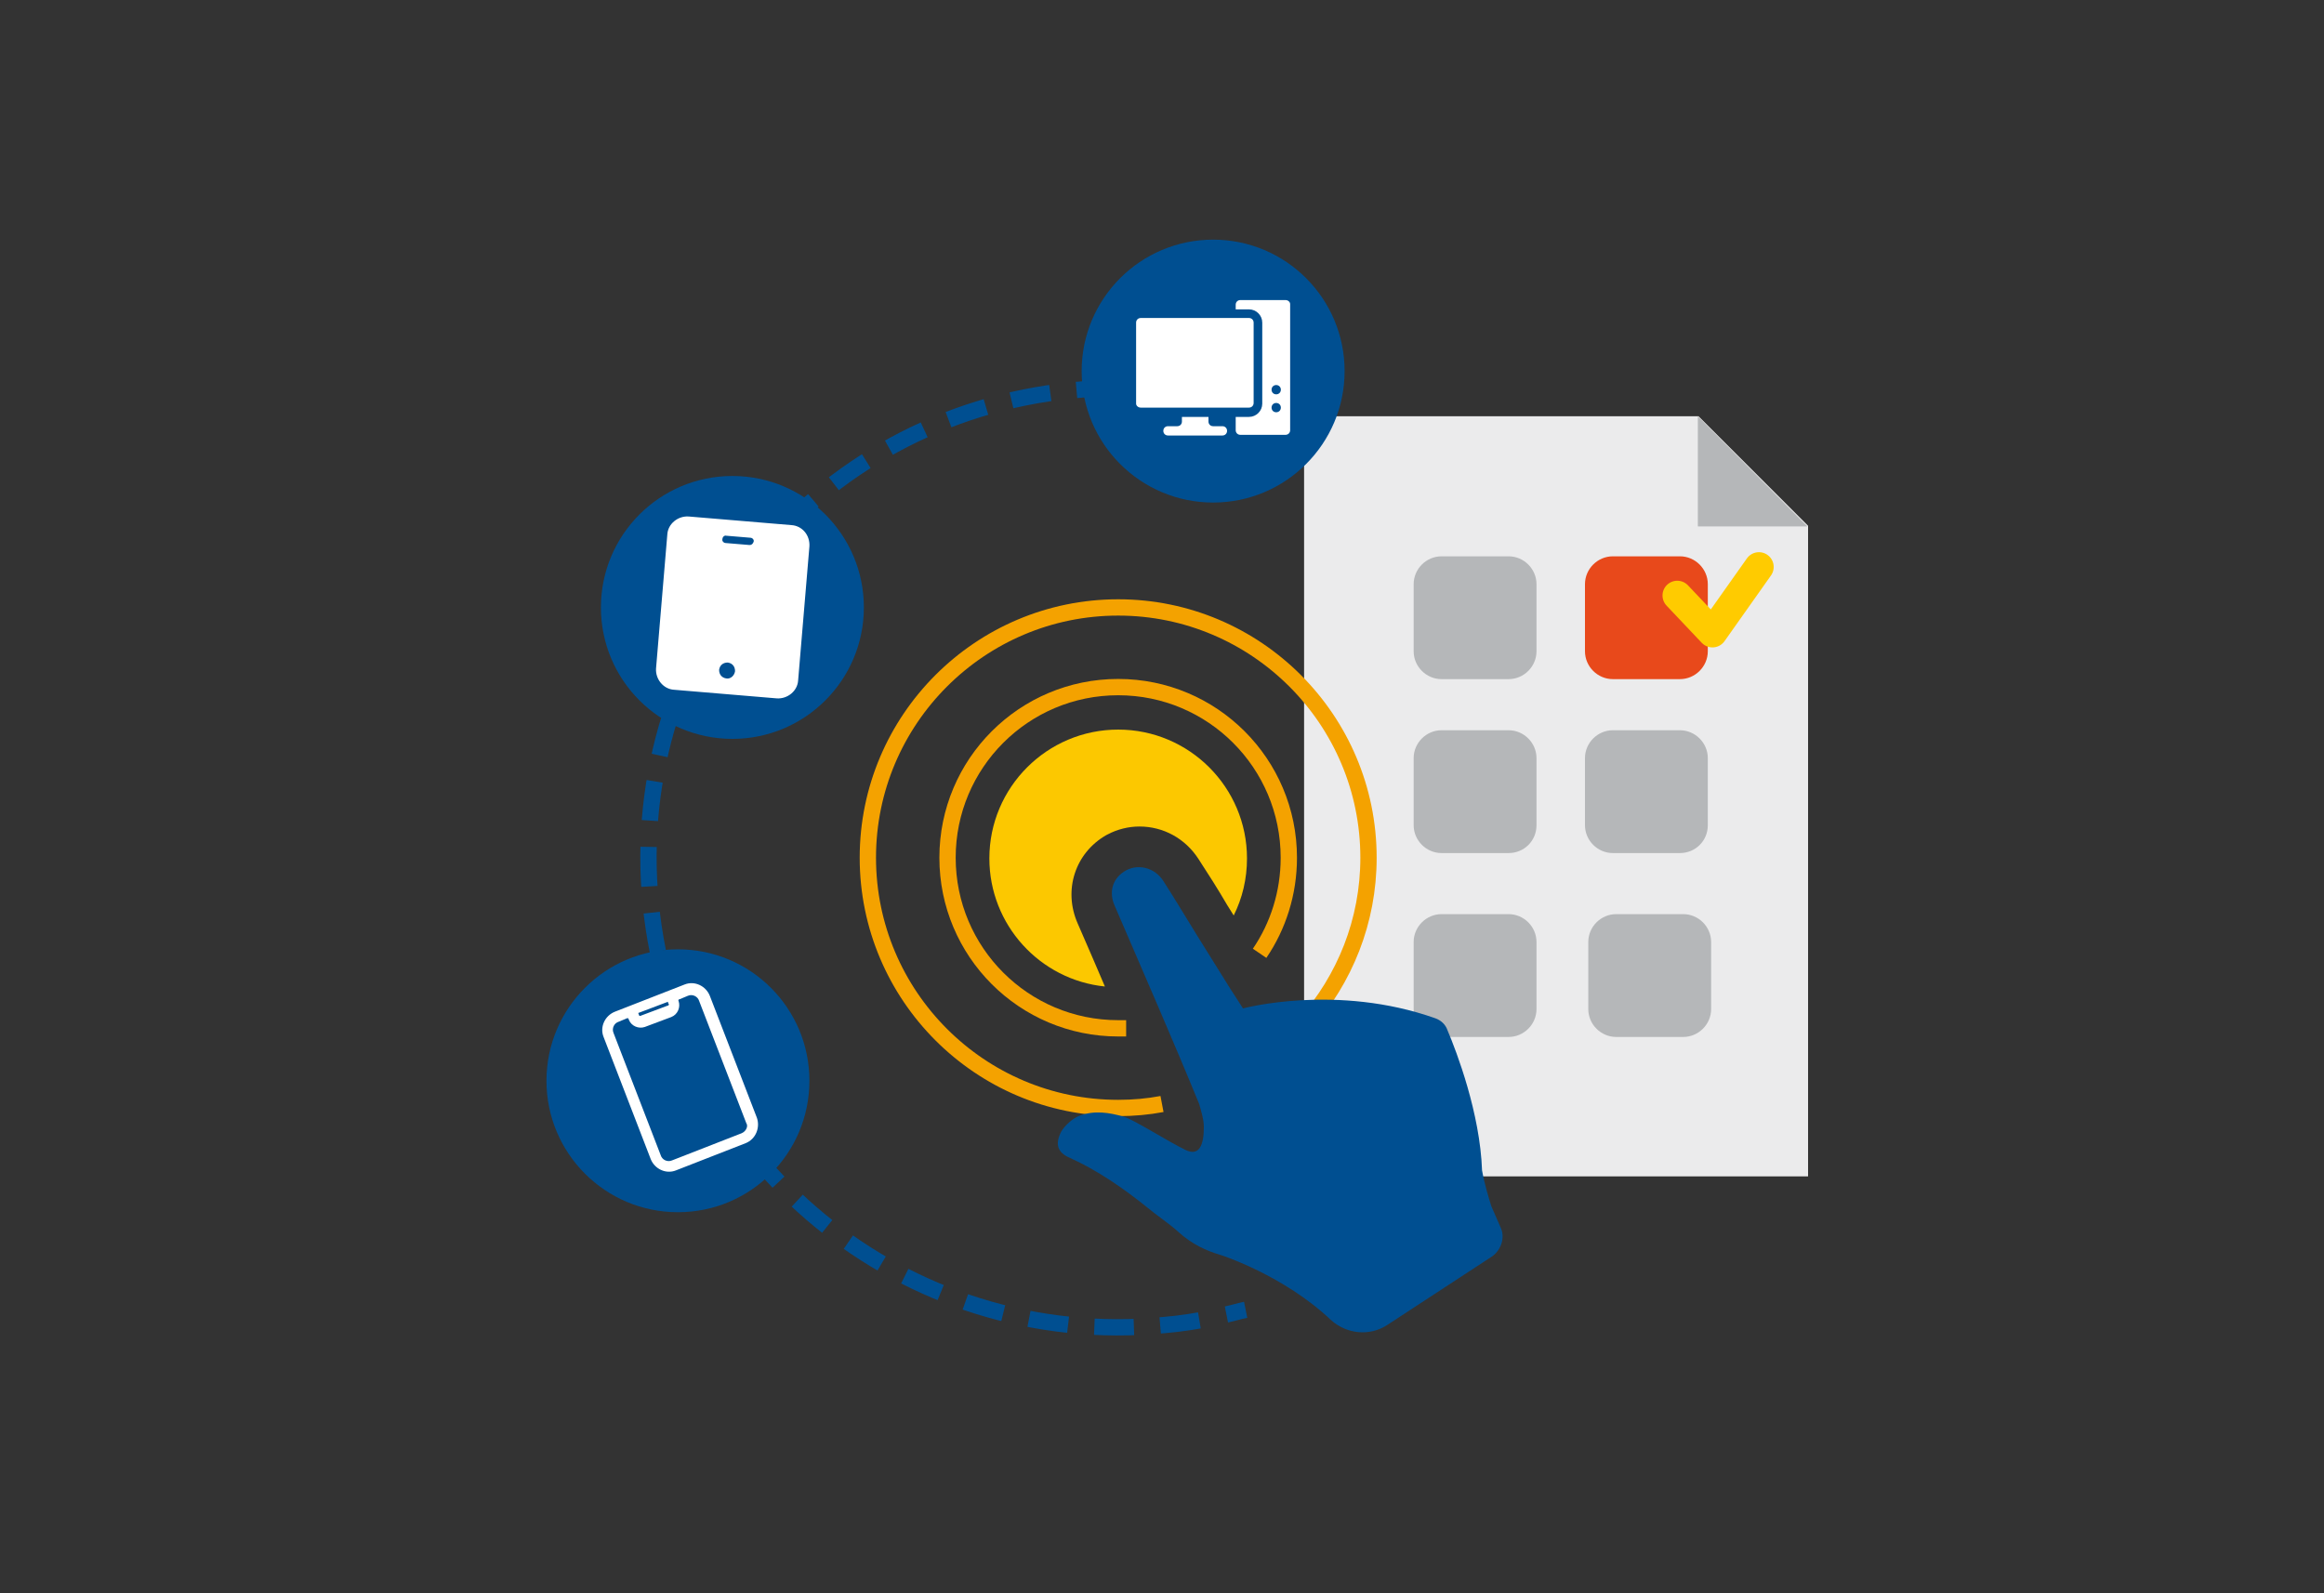
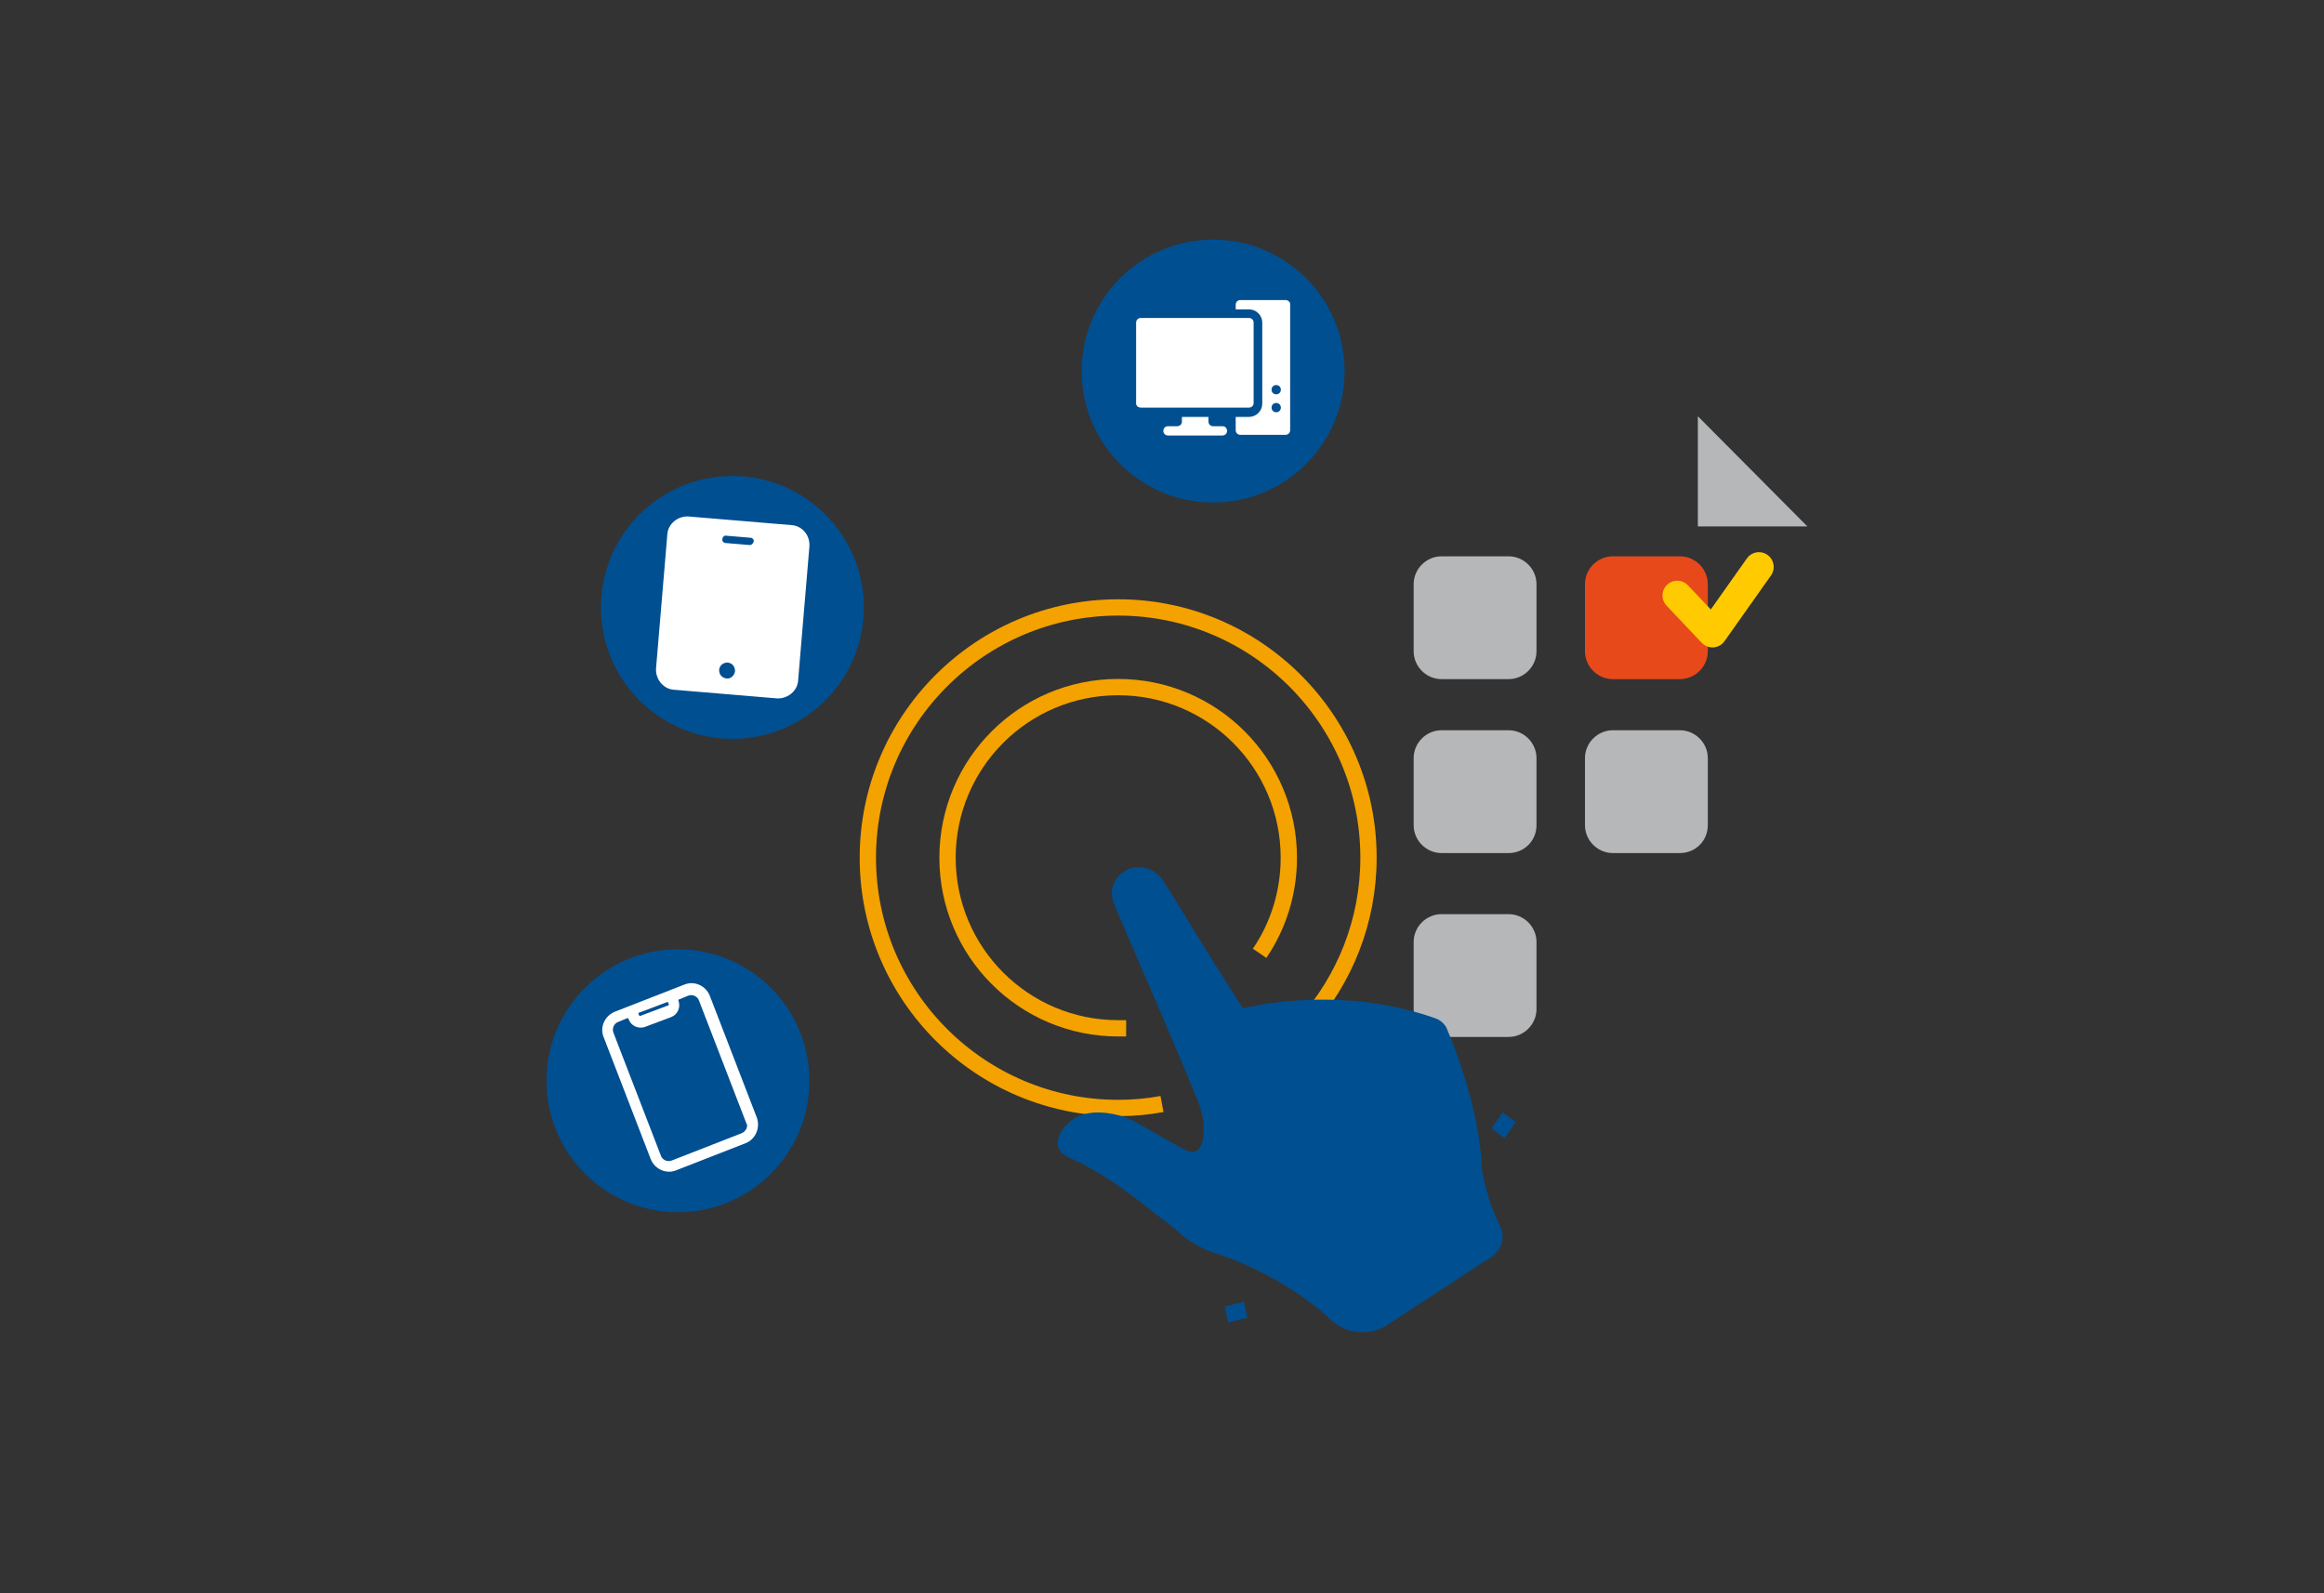
<svg xmlns="http://www.w3.org/2000/svg" version="1.1" id="Ebene_1" x="0px" y="0px" viewBox="0 0 350 240" style="enable-background:new 0 0 350 240;" xml:space="preserve">
  <rect x="0" y="0" width="350" height="240" fill="#333333" stroke="none" />
  <style type="text/css">
	.st0{fill:none;stroke:#004F91;stroke-width:2.456;stroke-miterlimit:10;stroke-dasharray:5.948,3.966;}
	.st1{fill:none;stroke:#EA5B0C;stroke-width:2.456;stroke-miterlimit:10;stroke-dasharray:5.948,3.966;}
	.st2{fill:#0076BD;}
	.st3{fill:#EF8500;}
	.st4{fill:#00A9E5;}
	.st5{fill:#00A5E3;}
	.st6{fill:none;stroke:#F4A200;stroke-width:2.456;stroke-miterlimit:10;}
	.st7{fill:none;stroke:#004F91;stroke-width:2.456;stroke-miterlimit:10;}
	.st8{fill:none;stroke:#004F91;stroke-width:2.456;stroke-miterlimit:10;stroke-dasharray:5.955,3.97;}
	.st9{fill:#004F91;}
	.st10{fill:#FFFFFF;}
	.st11{fill:#EBEBEC;}
	.st12{fill:#B5B7B9;}
	.st13{fill:#E8491B;}
	.st14{fill:none;stroke:#FFCB00;stroke-width:4.444;stroke-linecap:round;stroke-linejoin:round;stroke-miterlimit:10;}
	.st15{opacity:0.24;fill:#00A5E3;}
	.st16{fill:#102D69;}
	.st17{fill:#18223D;}
	.st18{fill:url(#SVGID_1_);}
	.st19{fill:url(#SVGID_00000131356323993493893330000010806610854150153873_);}
	.st20{fill:none;stroke:#102D69;stroke-miterlimit:10;}
	.st21{fill:url(#SVGID_00000095307234748717586940000012785858769226442906_);}
	.st22{fill:url(#SVGID_00000098904586386123852530000010072315041098303896_);}
	.st23{fill:none;stroke:#102D69;stroke-width:2.456;stroke-miterlimit:10;stroke-dasharray:5.948,3.966;}
	.st24{fill:#FCC800;}
	.st25{fill:#ED7900;}
	.st26{fill:#E95900;}
	.st27{fill:#E84A09;}
	.st28{fill:#F4A200;}
	.st29{fill:#FFCB00;}
	.st30{fill:#F7A600;}
	.st31{fill:#F18A00;}
	.st32{fill:#EF7D00;}
	.st33{fill:#EA5B0C;}
	.st34{fill:#004C91;}
	.st35{fill:#8E3A8E;}
	.st36{fill:#E94491;}
	.st37{fill:#E5338B;}
	.st38{fill:#BB388C;}
	.st39{fill:#37245D;}
	.st40{fill:#7356A0;}
	.st41{fill:url(#SVGID_00000051356258338947433150000005283366954173280172_);}
	.st42{fill:#4C2E75;}
	.st43{fill:#226E6A;}
	.st44{fill:#389A92;}
	.st45{fill:#60BEBB;}
	.st46{fill:#134744;}
	.st47{fill:none;stroke:#ED7900;stroke-width:2;stroke-miterlimit:10;}
	.st48{fill:none;stroke:#102D69;stroke-width:2;stroke-miterlimit:10;}
	.st49{fill:url(#SVGID_00000003103020356452922220000004867157277525961655_);}
	.st50{fill:url(#SVGID_00000182488922155677467570000000174624519619857032_);}
	.st51{fill:url(#SVGID_00000139280526464745468970000016653682367699216265_);}
	.st52{fill:url(#SVGID_00000067915226418140211930000003801378561534680479_);}
	.st53{fill:url(#SVGID_00000153673194766980066560000016618567760934738868_);}
	.st54{fill:url(#SVGID_00000029746461198110048050000014765930128248504985_);}
	.st55{fill:url(#SVGID_00000183938385123494280000000003406883466178838711_);}
	.st56{fill:url(#SVGID_00000161611569136749435520000016094591737379435951_);}
	.st57{fill:url(#SVGID_00000012467032330043925610000004914461236103977646_);}
	.st58{fill:url(#SVGID_00000152223858796693648110000014314300381113985669_);}
	.st59{fill:url(#SVGID_00000056401624688661685440000015129485719492242305_);}
	.st60{fill:url(#SVGID_00000047777838678190527430000015873442430196635041_);}
	.st61{fill:url(#SVGID_00000145025372038800899640000016716563911909835704_);}
	.st62{fill:url(#SVGID_00000074438389742383603150000001334999575684460470_);}
	.st63{fill:url(#SVGID_00000000191276085635267100000005584555306683188927_);}
	.st64{fill:url(#SVGID_00000018222876793651687720000007171296702341528495_);}
	.st65{fill:url(#SVGID_00000078755208604928525540000016370513075846369976_);}
	.st66{fill:url(#SVGID_00000119112015276998411790000013298937179738855861_);}
	.st67{fill:url(#SVGID_00000060711753873065639600000008148411411785937037_);}
	.st68{fill:url(#SVGID_00000071561014237015298760000009321233555794729390_);}
	.st69{fill:none;stroke:#000000;stroke-width:0.75;stroke-miterlimit:10;}
	.st70{fill:none;stroke:#FFFFFF;stroke-width:2.456;stroke-miterlimit:10;}
	.st71{fill:none;stroke:#FFFFFF;stroke-width:2;stroke-miterlimit:10;}
	.st72{fill:none;stroke:#FFFFFF;stroke-width:2.456;stroke-linecap:round;stroke-miterlimit:10;}
	.st73{fill:none;stroke:#FFFFFF;stroke-width:2.456;stroke-linecap:round;stroke-linejoin:bevel;stroke-miterlimit:10;}
	.st74{fill:none;stroke:#FFFFFF;stroke-miterlimit:10;}
	.st75{fill:none;stroke:#FFFFFF;stroke-width:5.262;stroke-linecap:round;stroke-linejoin:round;stroke-miterlimit:10;}
	.st76{fill:#FFFFFF;stroke:#FFFFFF;stroke-width:3.14;stroke-linecap:round;stroke-miterlimit:10;}
	.st77{fill:#B8BABC;}
	.st78{fill:none;stroke:#B8BABC;stroke-miterlimit:10;}
	.st79{fill:none;stroke:#00A9E5;stroke-width:2.456;stroke-miterlimit:10;}
	.st80{fill:none;stroke:#102D69;stroke-width:2.456;stroke-miterlimit:10;}
</style>
  <g>
    <g>
      <path class="st7" d="M225.6,170.7c0.6-0.8,1.1-1.6,1.7-2.4" />
-       <path class="st8" d="M229.4,164.9c7.3-12.4,10.9-27.2,9.4-42.6c-2.2-22.6-14.9-41.7-32.8-53c-12.8-8-28.3-12.1-44.5-10.5    c-38.9,3.8-67.3,38.4-63.5,77.3c3.8,38.9,38.4,67.3,77.3,63.5c2.5-0.2,5-0.6,7.4-1.1" />
      <path class="st7" d="M184.7,198c1-0.2,1.9-0.5,2.9-0.7" />
    </g>
  </g>
  <g>
    <circle class="st9" cx="110.3" cy="91.5" r="19.8" />
    <path class="st10" d="M119.2,79.1l-15.5-1.3c-1.6-0.1-3.1,1.1-3.2,2.7l-1.7,20.2c-0.1,1.6,1.1,3.1,2.7,3.2l15.5,1.3   c1.6,0.1,3.1-1.1,3.2-2.7l1.7-20.2C122,80.6,120.8,79.2,119.2,79.1z M109.4,102.2c-0.7-0.1-1.1-0.6-1.1-1.3   c0.1-0.7,0.6-1.1,1.3-1.1c0.7,0.1,1.1,0.6,1.1,1.3C110.6,101.8,110,102.3,109.4,102.2z M112.9,82.1l-3.6-0.3   c-0.3,0-0.6-0.3-0.5-0.6c0-0.3,0.3-0.6,0.6-0.5l3.6,0.3c0.3,0,0.6,0.3,0.5,0.6S113.2,82.1,112.9,82.1z" />
  </g>
  <circle class="st9" cx="102.1" cy="162.8" r="19.8" />
  <g>
    <g>
      <g>
-         <path class="st11" d="M196.4,62.7v114.5h75.9v-98c-6.5-6.5-10.1-10.1-16.5-16.5H196.4z" />
        <path class="st12" d="M231.4,141.9V152c0,2.3-1.9,4.2-4.2,4.2h-10.1c-2.3,0-4.2-1.9-4.2-4.2v-10.1c0-2.3,1.9-4.2,4.2-4.2h10.1     C229.5,137.7,231.4,139.6,231.4,141.9z" />
        <path class="st12" d="M227.2,102.3h-10.1c-2.3,0-4.2-1.9-4.2-4.2V88c0-2.3,1.9-4.2,4.2-4.2h10.1c2.3,0,4.2,1.9,4.2,4.2v10.1     C231.4,100.4,229.5,102.3,227.2,102.3z" />
        <path class="st13" d="M253,102.3h-10.1c-2.3,0-4.2-1.9-4.2-4.2V88c0-2.3,1.9-4.2,4.2-4.2H253c2.3,0,4.2,1.9,4.2,4.2v10.1     C257.2,100.4,255.3,102.3,253,102.3z" />
-         <path class="st12" d="M257.7,141.9V152c0,2.3-1.9,4.2-4.2,4.2h-10.1c-2.3,0-4.2-1.9-4.2-4.2v-10.1c0-2.3,1.9-4.2,4.2-4.2h10.1     C255.8,137.7,257.7,139.6,257.7,141.9z" />
        <path class="st12" d="M227.2,128.5h-10.1c-2.3,0-4.2-1.9-4.2-4.2v-10.1c0-2.3,1.9-4.2,4.2-4.2h10.1c2.3,0,4.2,1.9,4.2,4.2v10.1     C231.4,126.7,229.5,128.5,227.2,128.5z" />
        <path class="st12" d="M253,128.5h-10.1c-2.3,0-4.2-1.9-4.2-4.2v-10.1c0-2.3,1.9-4.2,4.2-4.2H253c2.3,0,4.2,1.9,4.2,4.2v10.1     C257.2,126.7,255.3,128.5,253,128.5z" />
      </g>
      <polyline class="st14" points="252.6,89.7 257.9,95.3 264.9,85.4   " />
    </g>
    <polygon class="st12" points="255.7,62.7 272.2,79.3 255.7,79.3  " />
  </g>
  <path class="st10" d="M114,168.4l-7.1-18.4c-0.6-1.5-2.3-2.3-3.8-1.7l-10.5,4.1c-1.5,0.6-2.3,2.3-1.7,3.8l7.1,18.4  c0.6,1.5,2.3,2.3,3.8,1.7l10.5-4.1C113.8,171.6,114.5,169.9,114,168.4z M111.7,170.7l-10.5,4.1c-0.7,0.3-1.5-0.1-1.7-0.8l-7.1-18.4  c-0.3-0.7,0.1-1.5,0.8-1.7l1.2-0.5c0.1-0.1,0.3,0,0.3,0.2c0.4,1,1.5,1.4,2.4,1.1l4-1.5c1-0.4,1.4-1.5,1.1-2.4  c-0.1-0.1,0-0.3,0.2-0.3l1.2-0.5c0.7-0.3,1.5,0.1,1.7,0.8l7.1,18.4C112.7,169.6,112.4,170.4,111.7,170.7z M100.6,150.9  c0,0.1,0,0.2,0.1,0.3c0.1,0.1,0,0.3-0.2,0.3l-4,1.5c-0.1,0.1-0.3,0-0.3-0.2c0-0.1-0.1-0.2-0.1-0.2L100.6,150.9z" />
  <g>
    <path class="st6" d="M196.6,154.2c5.9-6.7,9.5-15.4,9.5-25c0-20.8-16.9-37.7-37.7-37.7c-20.8,0-37.7,16.9-37.7,37.7   c0,20.8,16.9,37.7,37.7,37.7c2.3,0,4.5-0.2,6.6-0.6" />
    <path class="st6" d="M189.7,143.6c2.8-4.1,4.4-9.1,4.4-14.4c0-14.2-11.5-25.7-25.7-25.7c-14.2,0-25.7,11.5-25.7,25.7   s11.5,25.7,25.7,25.7c0.4,0,0.8,0,1.2,0" />
    <g>
-       <path class="st24" d="M166.4,148.6c-0.6-1.4-1.2-2.8-1.8-4.2l-2.3-5.3c-2.2-5-0.4-10.6,4.3-13.3l0.2-0.1c1.5-0.8,3.2-1.2,4.8-1.2    c3.6,0,6.9,1.8,8.9,4.9c1.5,2.3,2.9,4.5,4.3,6.9l1,1.6l0,0c1.3-2.6,2-5.5,2-8.6c0-10.7-8.7-19.4-19.4-19.4    c-10.7,0-19.4,8.7-19.4,19.4C149,139.3,156.6,147.6,166.4,148.6z" />
      <path class="st9" d="M226,184.9c0.7,1.5,0.1,3.3-1.2,4.3l-15.9,10.4c-2.6,1.7-6.1,1.4-8.5-0.8c-7.1-6.7-16.4-9.7-16.4-9.7l0,0    c-2.4-0.7-4.5-1.7-6.5-3.5c-1.3-1.2-3.4-2.6-4.7-3.7c-3.6-2.9-7.5-5.6-11.7-7.5c-1.9-0.8-2.2-2.1-1.3-3.9c0.5-0.9,1.7-2,2.7-2.4    c2.3-0.9,4.6-0.5,6.7,0.1c1.3,0.3,6.8,3.8,9.3,5c2.2,1.1,2.8-0.9,2.8-3.4c0-1.2-0.4-2.4-0.7-3.5c-4.1-10-8.4-19.8-12.7-29.8    c-1-2.2-0.3-4.3,1.7-5.4c1.9-1,4.3-0.4,5.6,1.6c1.8,2.8,3.4,5.5,5.2,8.4c1.6,2.6,3.2,5.1,4.8,7.7l2,3.1c0,0,14.1-3.8,29,1.5    c0.8,0.3,1.5,0.9,1.8,1.8c1.4,3.3,4.9,12.5,5.2,21.1c0.4,2.2,1,4.1,1.4,5.4L226,184.9z" />
    </g>
  </g>
  <g>
    <circle class="st9" cx="182.7" cy="55.9" r="19.8" />
    <g>
      <path class="st10" d="M171.8,61.4h16.3c0.4,0,0.7-0.3,0.7-0.7V48.6c0-0.4-0.3-0.7-0.7-0.7h-16.3c-0.4,0-0.7,0.3-0.7,0.7v12.2    C171.1,61.1,171.4,61.4,171.8,61.4z" />
      <path class="st10" d="M178,62.8v0.7c0,0.4-0.3,0.7-0.7,0.7h-1.4c-0.4,0-0.7,0.3-0.7,0.7s0.3,0.7,0.7,0.7h8.2    c0.4,0,0.7-0.3,0.7-0.7s-0.3-0.7-0.7-0.7h-1.4c-0.4,0-0.7-0.3-0.7-0.7v-0.7H178z" />
      <path class="st10" d="M193.6,45.2h-6.8c-0.4,0-0.7,0.3-0.7,0.7v0.7h2c1.1,0,2,0.9,2,2v12.2c0,1.1-0.9,2-2,2h-2v2    c0,0.4,0.3,0.7,0.7,0.7h6.8c0.4,0,0.7-0.3,0.7-0.7v-19C194.3,45.5,194,45.2,193.6,45.2z M192.2,62.1c-0.4,0-0.7-0.3-0.7-0.7    c0-0.4,0.3-0.7,0.7-0.7c0.4,0,0.7,0.3,0.7,0.7C192.9,61.8,192.6,62.1,192.2,62.1z M192.2,59.4c-0.4,0-0.7-0.3-0.7-0.7    c0-0.4,0.3-0.7,0.7-0.7c0.4,0,0.7,0.3,0.7,0.7C192.9,59.1,192.6,59.4,192.2,59.4z" />
    </g>
  </g>
</svg>